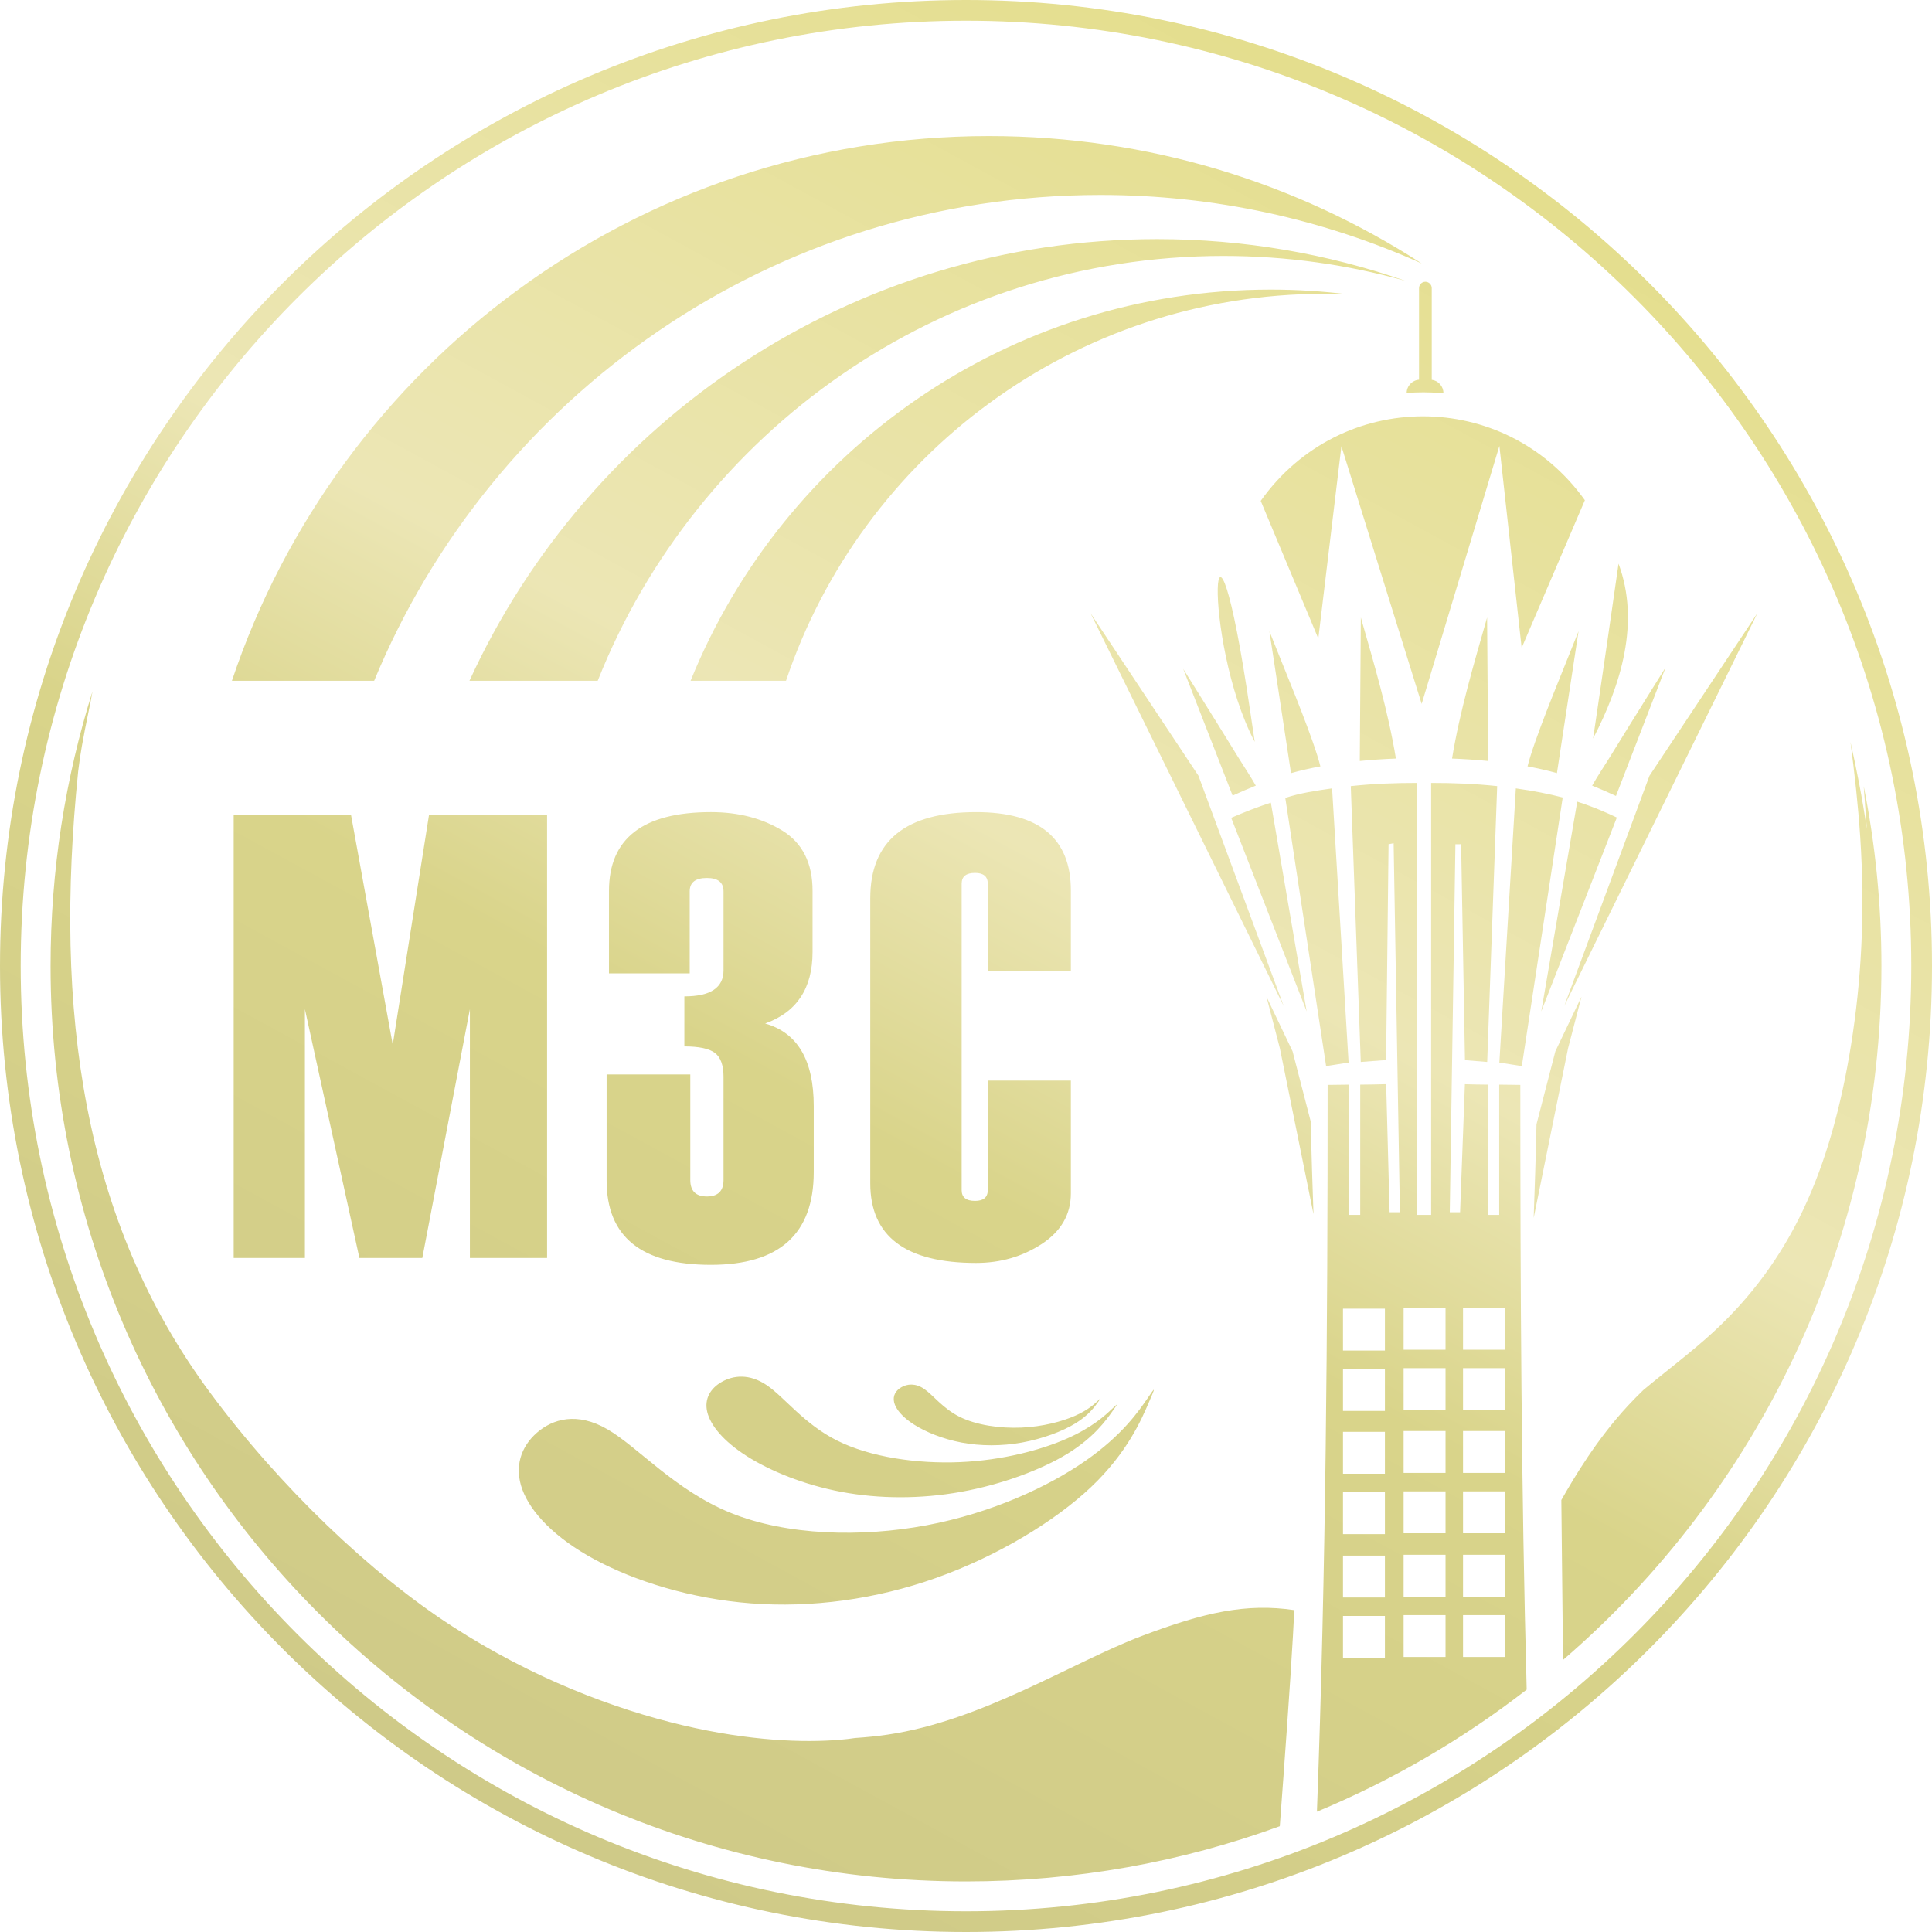
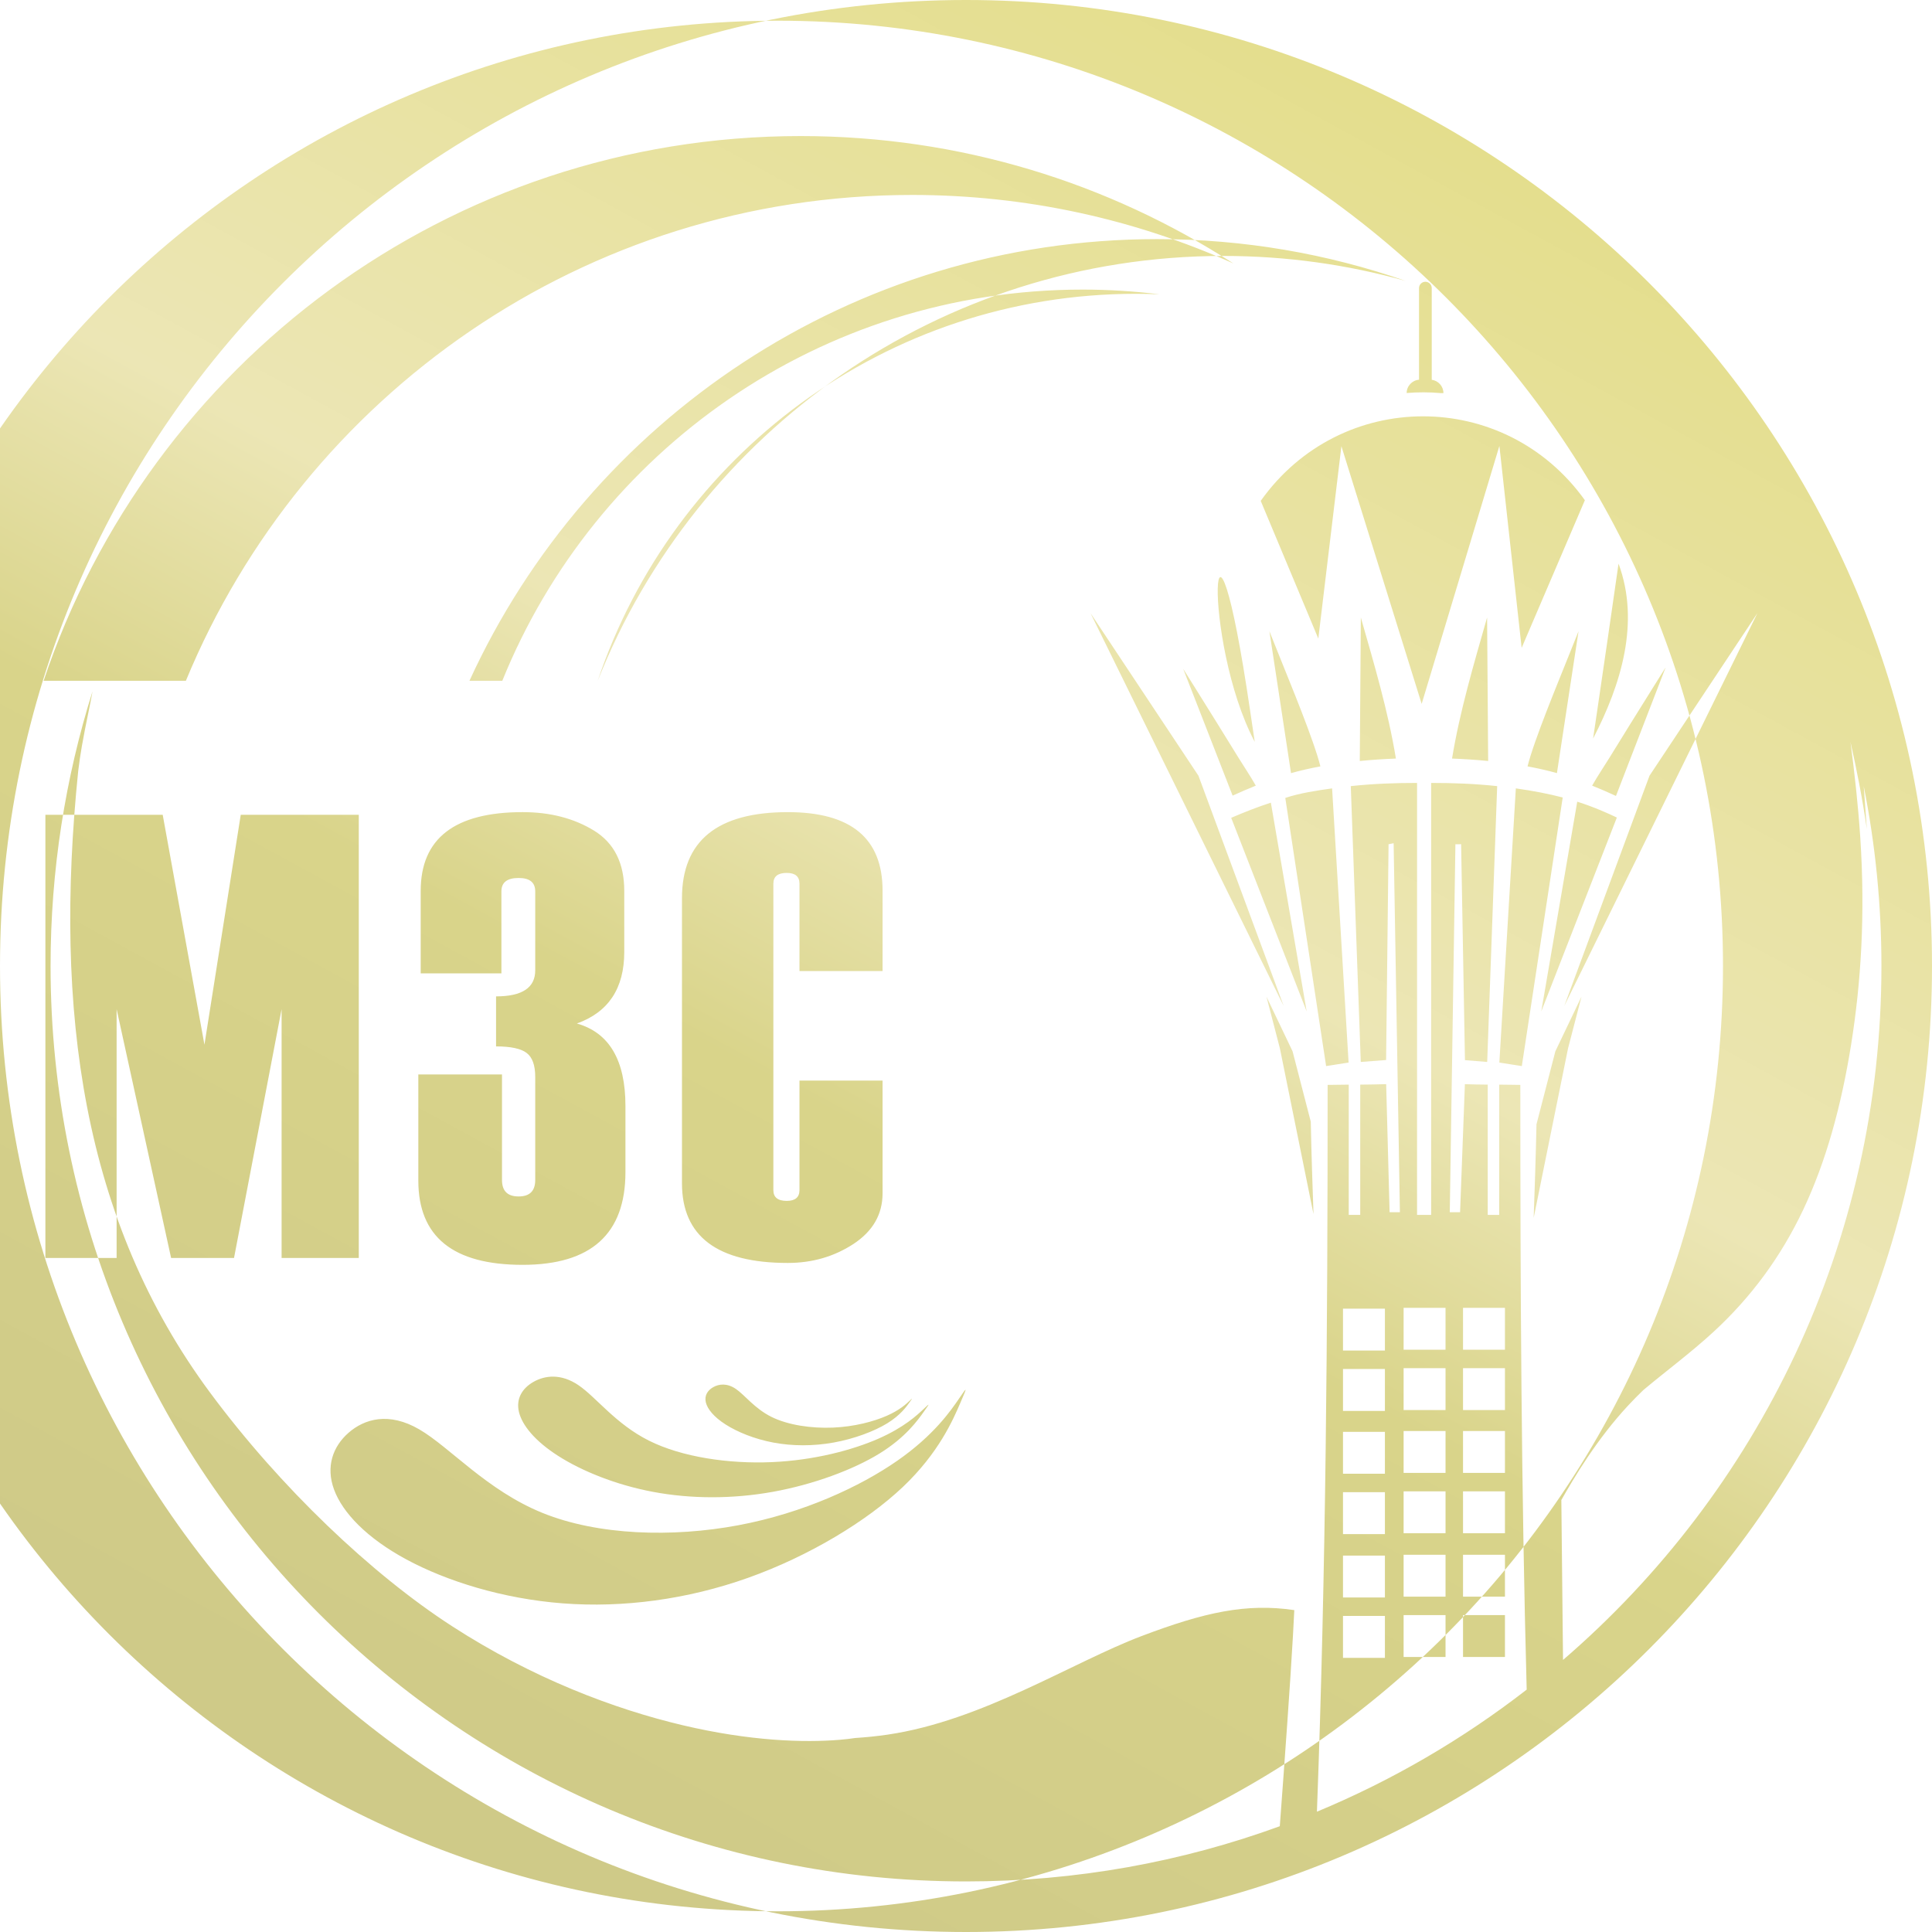
<svg xmlns="http://www.w3.org/2000/svg" xml:space="preserve" width="162.56mm" height="162.56mm" version="1.1" style="shape-rendering:geometricPrecision; text-rendering:geometricPrecision; image-rendering:optimizeQuality; fill-rule:evenodd; clip-rule:evenodd" viewBox="0 0 16241.75 16241.75">
  <defs>
    <style type="text/css">
   
    .fil0 {fill:url(#id0)}
   
  </style>
    <linearGradient id="id0" gradientUnits="userSpaceOnUse" x1="4235.2" y1="15251.79" x2="12006.55" y2="989.95">
      <stop offset="0" style="stop-opacity:1; stop-color:#CFCA88" />
      <stop offset="0.4" style="stop-opacity:1; stop-color:#D9D48A" />
      <stop offset="0.569" style="stop-opacity:1; stop-color:#ECE6B5" />
      <stop offset="1" style="stop-opacity:1; stop-color:#E4DE8D" />
    </linearGradient>
  </defs>
  <g id="Слой_x0020_1">
-     <path class="fil0" d="M8120.89 0c2242.52,0 4272.76,908.95 5742.35,2378.54 1469.5,1469.53 2378.51,3499.82 2378.51,5742.34 0,2242.49 -908.95,4272.75 -2378.51,5742.34 -1469.59,1469.57 -3499.86,2378.52 -5742.35,2378.52 -2242.51,0 -4272.81,-909.01 -5742.34,-2378.52 -1469.59,-1469.59 -2378.54,-3499.82 -2378.54,-5742.34 0,-2242.52 908.95,-4272.78 2378.51,-5742.37 1469.59,-1469.56 3499.86,-2378.51 5742.37,-2378.51zm3861.84 2368.62l0 0c29.42,0 53.46,24.1 53.46,53.46l0 770.74c55.22,7.1 98.2,54.63 98.2,111.72l0 0 -24.19 0c-94.76,-8.39 -190.05,-8.54 -284.9,-0.72 0.42,-58.71 46.3,-107.14 104.02,-111.63l0 -770.11c0,-29.36 23.97,-53.46 53.4,-53.46zm3685.17 4241.05c97.3,488.71 148.73,993.91 148.73,1511.21 0,2332.45 -1037.84,4422.38 -2676.75,5833.72 -4.71,-439.78 -10.67,-994.7 -14.03,-1330.27l-0.15 -14.18c106.15,-186.76 296.74,-509.9 563.34,-796.33 40.24,-43.24 82.2,-85.62 125.42,-127.58 190.05,-159.19 401.21,-315.32 590.06,-489.34 313.14,-288.57 564.83,-626.27 755.16,-1028.44 190.35,-402.17 319.31,-868.77 402.2,-1387.6 82.87,-518.83 119.72,-1089.83 76.75,-1742.18 -17.29,-262.45 -47.56,-538.07 -82.15,-800.56 49.69,219.1 99.43,468.61 137.32,730.32 -0.57,-10.1 -10.7,-149.87 -25.9,-358.78zm-2833.57 7594.54c-535.89,415.78 -1128.11,762.26 -1763.33,1026.22 76.29,-2033.59 89.99,-4062.45 89.99,-6110.05l177.52 -2.25 0 1094.96 96.5 0 0 -1094.96c82.63,0 137.26,-2.52 218.05,-4.02l28.88 1076.72 86.64 0 -52.77 -3102.06 -42.61 8.38 -20.71 1814.14 -212.95 16.18 -83.94 -2318.88c192.15,-20.38 369.69,-26.77 557.13,-26.77l0 3631.26 118.41 0 0 -3631.26c186.7,0 363.83,6.53 555.18,26.77l-83.95 2318.88 -186.94 -15.19 -32.3 -1815.13 -47.95 0.21 -47.41 3093.47 86.69 0 40.39 -1076.39c76,1.47 114.33,3.69 192,3.69l0 1094.96 96.5 0 0 -1094.96 177.5 2.25c0.03,1703.01 7.79,3391.9 53.46,5083.83zm-2075.48 1148.3c-822.77,300.28 -1711.23,464.11 -2637.96,464.11 -4250.24,0 -7695.76,-3445.52 -7695.76,-7695.74 0,-804.63 123.73,-1580.35 352.78,-2309.37 -20.89,120.55 -55.44,266.56 -90,462.64 -11.29,64.27 -21.48,133.95 -30.5,208.27 -206.09,2018.4 37.34,3777.99 1108.09,5224.09 590.31,797.2 1356.89,1525.81 2035.35,1964.78 678.44,438.97 1366.14,696.87 1937.15,831.97 570.98,135.06 1025.35,147.35 1320.08,122.8 47.74,-3.98 91.29,-8.95 130.28,-15.04 90.89,-5.9 181.51,-14.96 271.62,-28.12 798.17,-116.63 1553.39,-607.87 2136.68,-828.9 530.58,-201.05 880.82,-277.6 1284.09,-218.2 -3.03,64.34 -6.71,136.17 -11.33,216.73 -23.55,413.1 -69.73,1052.8 -110.57,1599.98zm2847.72 -10613.85c182.32,491.92 22.05,1015.61 -213.88,1469.98 7.16,-47.32 17.62,-118.53 33.74,-228.36 43.81,-298.81 129.44,-883.42 180.14,-1241.62zm-3008.05 -527.98c671.4,-945.84 2050.87,-947.61 2725,-5.55l-531.47 1241.15c-62.37,-565.85 -124.76,-1131.68 -187.13,-1697.5 -217.74,722.83 -435.58,1445.68 -653.39,2168.6 -224.93,-722.11 -449.79,-1444.15 -674.73,-2166.26 -64.66,538.97 -129.43,1078 -194.13,1616.97l-484.16 -1157.41zm-50.2 2026.15c-7.25,-45.67 -18.46,-122.23 -38.12,-256.55 -328.84,-2242.97 -412.03,-593.81 38.12,256.55zm741.85 6840.61l352.42 0 0 352.3 -352.42 0 0 -352.3zm0 -2075.93l352.42 0 0 352.33 -352.42 0 0 -352.33zm509.63 -7.1l352.39 0 0 352.27 -352.39 0 0 -352.27zm499.44 0l352.45 0 0 352.27 -352.45 0 0 -352.27zm-1009.07 1042.7l352.42 0 0 352.3 -352.42 0 0 -352.3zm509.63 -7.1l352.39 0 0 352.25 -352.39 0 0 -352.25zm499.44 0l352.45 0 0 352.25 -352.45 0 0 -352.25zm-1009.07 -521.22l352.42 0 0 352.3 -352.42 0 0 -352.3zm509.63 -7.1l352.39 0 0 352.24 -352.39 0 0 -352.24zm499.44 0l352.45 0 0 352.24 -352.45 0 0 -352.24zm-1009.07 1042.67l352.42 0 0 352.33 -352.42 0 0 -352.33zm509.63 -7.1l352.39 0 0 352.28 -352.39 0 0 -352.28zm0 533.1l352.39 0 0 352.24 -352.39 0 0 -352.24zm499.44 0l352.45 0 0 352.24 -352.45 0 0 -352.24zm-1009.07 514.34l352.42 0 0 352.33 -352.42 0 0 -352.33zm509.63 -7.1l352.39 0 0 352.27 -352.39 0 0 -352.27zm499.44 0l352.45 0 0 352.27 -352.45 0 0 -352.27zm0 -1040.34l352.45 0 0 352.28 -352.45 0 0 -352.28zm211.3 -6139.86l-8.87 -1206.32c-112.46,393.65 -230.03,790.46 -294.73,1185.97 101.29,3.84 202.64,10.46 303.6,20.35zm578.11 102.07l181.63 -1192.77c-36.65,90.47 -73.12,181 -108.99,271.68 -57.38,145.1 -266.2,646.52 -319.66,864.51 11.38,2.04 22.71,4.17 34.01,6.38 71.6,13.94 142.76,30.38 213.01,50.2zm913.6 -888.3c-37.22,59.27 -74.35,118.55 -111.42,177.94 -121.28,194.19 -242.38,388.41 -362.25,583.57 -39.62,64.45 -99.97,154 -143.9,231.95 67.82,27.6 133.89,55.47 200.27,86.69l417.3 -1080.15zm-2267.28 765.88c-64.66,-395.51 -182.32,-792.37 -294.79,-1185.97l-8.87 1206.32c100.93,-9.89 202.34,-16.52 303.66,-20.35zm-881.77 122.51c81.36,-22.86 163.9,-41.38 246.99,-56.67 -53.46,-218.05 -262.13,-719.14 -319.64,-864.51 -35.87,-90.62 -72.25,-181.09 -108.93,-271.47l181.58 1192.65zm-906.49 -877.04l415.59 1066.1c64.1,-29.6 129.56,-57.15 194.98,-83.91 -43.97,-77.97 -104.35,-167.43 -143.94,-231.98 -119.86,-195.13 -241,-389.44 -362.33,-583.63 -34.65,-55.53 -69.44,-111.09 -104.29,-166.59zm-778.78 -467.56c302.34,455.52 604.66,910.91 907.09,1366.3 238.66,645.14 477.54,1290.26 716.32,1935.41 0,0 0,0 0,0 -541.19,-1100.54 -1082.29,-2201.17 -1623.42,-3301.71zm1591.53 3657.01l282.74 1394.43c-7.7,-217.68 -17.83,-519.4 -22.86,-776.91l-153.02 -591.51c-73.22,-153.11 -146.34,-306.18 -219.55,-459.35 37.55,144.41 75.12,288.92 112.68,433.34zm2422.95 0l-289.19 1426.08c7.64,-213.4 18.09,-520.93 23.61,-786.33l158.65 -613.74c73.22,-153.11 146.45,-306.18 219.64,-459.35 -37.55,144.41 -75.13,288.92 -112.71,433.34zm-388.86 150.23l343.73 -2257.93c-116.37,-30.32 -247.47,-56.04 -394.01,-76.47l-138.64 2304.88 188.92 29.52zm798.85 -2089.39l-635.41 1630.1 302.5 -1763.4c144.98,46.18 261.67,99.34 332.91,133.3zm1181.48 -1717.85c-302.31,455.52 -604.63,910.91 -906.97,1366.3 -238.79,645.14 -477.57,1290.26 -716.44,1935.41 0,0 0,0 0,0 541.22,-1100.54 1082.31,-2201.17 1623.42,-3301.71zm-3625.54 3807.24l-343.22 -2254.24c120.31,-40.75 267.61,-62.64 393.47,-80.16l138.69 2304.88 -188.94 29.52zm-798.01 -2087.05l634.56 1627.76 -301.12 -1755.28c-114.39,37.34 -222.9,80.02 -333.45,127.52zm-5325.5 -1151.97c830.5,-2092.17 2872.78,-3571.57 5260.68,-3571.57 530.31,0 1043.47,73.13 1530.22,209.57 -653.75,-227.24 -1355.95,-351.04 -2087.14,-351.04 -2567.26,0 -4778.76,1522.15 -5782,3713.04l1078.24 0zm1582.93 0c634.96,-1890.97 2421.59,-3253.31 4526.49,-3253.31 65.9,0 131.35,1.68 196.62,4.32 -212.19,-26.01 -428.26,-39.68 -647.51,-39.68 -2207.85,0 -4097.68,1360.45 -4877.77,3288.67l802.18 0zm5343.8 -3508.54c-1047.97,-677.39 -2296.77,-1070.84 -3637.49,-1070.84 -2960.97,0 -5473.84,1918.04 -6364.39,4579.38l1195.8 0c990.35,-2397.22 3350.82,-4084.28 6105.73,-4084.28 962.06,0 1875.98,205.88 2700.34,575.73zm-7352.33 8360.85l-648.93 0 0 -2091.9 -399.98 2091.9 -528.84 0 -458.15 -2091.9 0 2091.9 -598.73 0 0 -3725.99 986.18 0 350.92 1933.04 305.16 -1933.04 992.36 0 0 3725.99zm500.46 -1542.78l703.46 0 0 887.17c0,92.24 46.57,138.39 139.71,138.39 93.11,0 139.69,-46.15 139.69,-138.39l0 -866.76c0,-97.57 -24.1,-164.98 -72.35,-201.35 -47.38,-36.38 -133.05,-54.99 -256.91,-54.99l0 -420.51c219.49,0 329.26,-72.79 329.26,-219.15l0 -663.58c0,-75.4 -46.58,-112.65 -139.69,-112.65 -96.47,0 -144.68,37.25 -144.68,112.65l0 689.32 -678.53 0 0 -693.75c0,-440.92 286.05,-661.78 857.3,-661.78 232.01,0 432.4,52.32 601.18,156.13 168.8,104.68 252.81,273.21 252.81,505.65l0 513.65c0,306.06 -133.06,506.58 -398.33,601.51 271.92,77.16 408.28,307.83 408.28,693.75l0 555.33c0,519.85 -288.54,779.8 -864.75,779.8 -584.59,0 -876.44,-235.99 -876.44,-708.83l0 -891.61zm3902.8 -869.37l-698.46 0 0 -734.57c0,-60.33 -35.75,-90.47 -107.26,-90.47 -74.83,0 -112.29,30.14 -112.29,90.47l0 2576.27c0,60.3 37.46,90.47 112.29,90.47 71.51,0 107.26,-30.17 107.26,-91.34l0 -919.98 698.46 0 0 947.47c0,176.54 -81.48,318.49 -244.45,425.81 -162.97,106.45 -346.73,159.7 -552.16,159.7 -592.86,0 -889.72,-223.55 -889.72,-669.78l0 -2396.17c0,-482.63 296.86,-723.89 889.72,-723.89 531.35,0 796.6,219.99 796.6,660.01l0 676.01zm-1485.75 3626.02c13.4,55.86 67.52,122.87 166.17,185.87 98.74,63.07 242.08,122.08 401.45,152.06 159.46,29.96 334.9,30.74 507,-0.3 172.11,-31.11 340.86,-94.11 451.13,-162.07 110.25,-68 161.95,-141.04 187.85,-177.47 25.83,-36.5 25.83,-36.5 -1.5,-10.7 -27.4,25.84 -82.12,77.47 -190.87,125.3 -108.68,47.8 -271.38,91.76 -452.09,99.43 -180.73,7.7 -379.51,-20.89 -519.69,-91.22 -140.17,-70.31 -221.77,-182.45 -296.72,-233.72 -74.94,-51.36 -143.3,-41.92 -191.1,-14.83 -47.8,27.09 -75,71.77 -61.62,127.66zm-1571 80.98c26.62,111.02 134.11,244.18 330.19,369.38 196.11,125.27 480.89,242.57 797.56,302.08 316.79,59.52 665.41,61.14 1007.34,-0.6 341.97,-61.73 677.25,-186.97 896.25,-322.09 219.09,-135.04 321.82,-280.08 373.18,-352.57 51.39,-72.47 51.39,-72.47 -2.94,-21.19 -54.36,51.28 -163.11,153.91 -379.12,248.91 -215.98,94.97 -539.19,182.27 -898.29,197.52 -359.07,15.32 -754.05,-41.47 -1032.5,-181.24 -278.5,-139.74 -440.62,-362.37 -589.56,-464.32 -148.94,-101.98 -284.72,-83.25 -379.72,-29.42 -94.94,53.72 -149.06,142.55 -122.39,253.56zm-1554.49 651.98c70.72,192.09 272.25,406.42 608.89,587.84 336.65,181.49 808.26,330.01 1313.91,368.82 505.77,38.78 1045.42,-32.18 1557.93,-214.72 512.48,-182.44 997.84,-476.45 1300.76,-763.52 302.85,-287 423.32,-567.02 483.5,-707.06 60.24,-139.98 60.24,-139.98 -10.22,-37.13 -70.42,102.94 -211.38,308.82 -520.23,523.69 -308.85,214.92 -785.58,438.99 -1336.93,542.26 -551.35,103.3 -1177.35,85.88 -1645.24,-103.87 -467.89,-189.78 -777.75,-551.98 -1035.26,-701.99 -257.39,-149.99 -462.49,-87.78 -595.14,28.11 -132.54,115.92 -192.66,285.57 -121.96,477.57zm9348.88 -10020.67c-1438.1,-1438.07 -3424.82,-2327.58 -5619.27,-2327.58 -2194.45,0 -4181.19,889.51 -5619.29,2327.55 -1438.04,1438.09 -2327.54,3424.84 -2327.54,5619.29 0,2194.45 889.5,4181.17 2327.57,5619.27 1438.07,1438.04 3424.82,2327.54 5619.26,2327.54 2194.43,0 4181.17,-889.5 5619.27,-2327.54 1438.04,-1438.1 2327.54,-3424.85 2327.54,-5619.27 0,-2194.45 -889.5,-4181.2 -2327.54,-5619.26z" />
+     <path class="fil0" d="M8120.89 0c2242.52,0 4272.76,908.95 5742.35,2378.54 1469.5,1469.53 2378.51,3499.82 2378.51,5742.34 0,2242.49 -908.95,4272.75 -2378.51,5742.34 -1469.59,1469.57 -3499.86,2378.52 -5742.35,2378.52 -2242.51,0 -4272.81,-909.01 -5742.34,-2378.52 -1469.59,-1469.59 -2378.54,-3499.82 -2378.54,-5742.34 0,-2242.52 908.95,-4272.78 2378.51,-5742.37 1469.59,-1469.56 3499.86,-2378.51 5742.37,-2378.51zm3861.84 2368.62l0 0c29.42,0 53.46,24.1 53.46,53.46l0 770.74c55.22,7.1 98.2,54.63 98.2,111.72l0 0 -24.19 0c-94.76,-8.39 -190.05,-8.54 -284.9,-0.72 0.42,-58.71 46.3,-107.14 104.02,-111.63l0 -770.11c0,-29.36 23.97,-53.46 53.4,-53.46zm3685.17 4241.05c97.3,488.71 148.73,993.91 148.73,1511.21 0,2332.45 -1037.84,4422.38 -2676.75,5833.72 -4.71,-439.78 -10.67,-994.7 -14.03,-1330.27l-0.15 -14.18c106.15,-186.76 296.74,-509.9 563.34,-796.33 40.24,-43.24 82.2,-85.62 125.42,-127.58 190.05,-159.19 401.21,-315.32 590.06,-489.34 313.14,-288.57 564.83,-626.27 755.16,-1028.44 190.35,-402.17 319.31,-868.77 402.2,-1387.6 82.87,-518.83 119.72,-1089.83 76.75,-1742.18 -17.29,-262.45 -47.56,-538.07 -82.15,-800.56 49.69,219.1 99.43,468.61 137.32,730.32 -0.57,-10.1 -10.7,-149.87 -25.9,-358.78zm-2833.57 7594.54c-535.89,415.78 -1128.11,762.26 -1763.33,1026.22 76.29,-2033.59 89.99,-4062.45 89.99,-6110.05l177.52 -2.25 0 1094.96 96.5 0 0 -1094.96c82.63,0 137.26,-2.52 218.05,-4.02l28.88 1076.72 86.64 0 -52.77 -3102.06 -42.61 8.38 -20.71 1814.14 -212.95 16.18 -83.94 -2318.88c192.15,-20.38 369.69,-26.77 557.13,-26.77l0 3631.26 118.41 0 0 -3631.26c186.7,0 363.83,6.53 555.18,26.77l-83.95 2318.88 -186.94 -15.19 -32.3 -1815.13 -47.95 0.21 -47.41 3093.47 86.69 0 40.39 -1076.39c76,1.47 114.33,3.69 192,3.69l0 1094.96 96.5 0 0 -1094.96 177.5 2.25c0.03,1703.01 7.79,3391.9 53.46,5083.83zm-2075.48 1148.3c-822.77,300.28 -1711.23,464.11 -2637.96,464.11 -4250.24,0 -7695.76,-3445.52 -7695.76,-7695.74 0,-804.63 123.73,-1580.35 352.78,-2309.37 -20.89,120.55 -55.44,266.56 -90,462.64 -11.29,64.27 -21.48,133.95 -30.5,208.27 -206.09,2018.4 37.34,3777.99 1108.09,5224.09 590.31,797.2 1356.89,1525.81 2035.35,1964.78 678.44,438.97 1366.14,696.87 1937.15,831.97 570.98,135.06 1025.35,147.35 1320.08,122.8 47.74,-3.98 91.29,-8.95 130.28,-15.04 90.89,-5.9 181.51,-14.96 271.62,-28.12 798.17,-116.63 1553.39,-607.87 2136.68,-828.9 530.58,-201.05 880.82,-277.6 1284.09,-218.2 -3.03,64.34 -6.71,136.17 -11.33,216.73 -23.55,413.1 -69.73,1052.8 -110.57,1599.98zm2847.72 -10613.85c182.32,491.92 22.05,1015.61 -213.88,1469.98 7.16,-47.32 17.62,-118.53 33.74,-228.36 43.81,-298.81 129.44,-883.42 180.14,-1241.62zm-3008.05 -527.98c671.4,-945.84 2050.87,-947.61 2725,-5.55l-531.47 1241.15c-62.37,-565.85 -124.76,-1131.68 -187.13,-1697.5 -217.74,722.83 -435.58,1445.68 -653.39,2168.6 -224.93,-722.11 -449.79,-1444.15 -674.73,-2166.26 -64.66,538.97 -129.43,1078 -194.13,1616.97l-484.16 -1157.41zm-50.2 2026.15c-7.25,-45.67 -18.46,-122.23 -38.12,-256.55 -328.84,-2242.97 -412.03,-593.81 38.12,256.55zm741.85 6840.61l352.42 0 0 352.3 -352.42 0 0 -352.3zm0 -2075.93l352.42 0 0 352.33 -352.42 0 0 -352.33zm509.63 -7.1l352.39 0 0 352.27 -352.39 0 0 -352.27zm499.44 0l352.45 0 0 352.27 -352.45 0 0 -352.27zm-1009.07 1042.7l352.42 0 0 352.3 -352.42 0 0 -352.3zm509.63 -7.1l352.39 0 0 352.25 -352.39 0 0 -352.25zm499.44 0l352.45 0 0 352.25 -352.45 0 0 -352.25zm-1009.07 -521.22l352.42 0 0 352.3 -352.42 0 0 -352.3zm509.63 -7.1l352.39 0 0 352.24 -352.39 0 0 -352.24zm499.44 0l352.45 0 0 352.24 -352.45 0 0 -352.24zm-1009.07 1042.67l352.42 0 0 352.33 -352.42 0 0 -352.33zm509.63 -7.1l352.39 0 0 352.28 -352.39 0 0 -352.28zm0 533.1l352.39 0 0 352.24 -352.39 0 0 -352.24zm499.44 0l352.45 0 0 352.24 -352.45 0 0 -352.24zm-1009.07 514.34l352.42 0 0 352.33 -352.42 0 0 -352.33zm509.63 -7.1l352.39 0 0 352.27 -352.39 0 0 -352.27zm499.44 0l352.45 0 0 352.27 -352.45 0 0 -352.27zm0 -1040.34l352.45 0 0 352.28 -352.45 0 0 -352.28zm211.3 -6139.86l-8.87 -1206.32c-112.46,393.65 -230.03,790.46 -294.73,1185.97 101.29,3.84 202.64,10.46 303.6,20.35zm578.11 102.07l181.63 -1192.77c-36.65,90.47 -73.12,181 -108.99,271.68 -57.38,145.1 -266.2,646.52 -319.66,864.51 11.38,2.04 22.71,4.17 34.01,6.38 71.6,13.94 142.76,30.38 213.01,50.2zm913.6 -888.3c-37.22,59.27 -74.35,118.55 -111.42,177.94 -121.28,194.19 -242.38,388.41 -362.25,583.57 -39.62,64.45 -99.97,154 -143.9,231.95 67.82,27.6 133.89,55.47 200.27,86.69l417.3 -1080.15zm-2267.28 765.88c-64.66,-395.51 -182.32,-792.37 -294.79,-1185.97l-8.87 1206.32c100.93,-9.89 202.34,-16.52 303.66,-20.35zm-881.77 122.51c81.36,-22.86 163.9,-41.38 246.99,-56.67 -53.46,-218.05 -262.13,-719.14 -319.64,-864.51 -35.87,-90.62 -72.25,-181.09 -108.93,-271.47l181.58 1192.65zm-906.49 -877.04l415.59 1066.1c64.1,-29.6 129.56,-57.15 194.98,-83.91 -43.97,-77.97 -104.35,-167.43 -143.94,-231.98 -119.86,-195.13 -241,-389.44 -362.33,-583.63 -34.65,-55.53 -69.44,-111.09 -104.29,-166.59zm-778.78 -467.56c302.34,455.52 604.66,910.91 907.09,1366.3 238.66,645.14 477.54,1290.26 716.32,1935.41 0,0 0,0 0,0 -541.19,-1100.54 -1082.29,-2201.17 -1623.42,-3301.71zm1591.53 3657.01l282.74 1394.43c-7.7,-217.68 -17.83,-519.4 -22.86,-776.91l-153.02 -591.51c-73.22,-153.11 -146.34,-306.18 -219.55,-459.35 37.55,144.41 75.12,288.92 112.68,433.34zm2422.95 0l-289.19 1426.08c7.64,-213.4 18.09,-520.93 23.61,-786.33l158.65 -613.74c73.22,-153.11 146.45,-306.18 219.64,-459.35 -37.55,144.41 -75.13,288.92 -112.71,433.34zm-388.86 150.23l343.73 -2257.93c-116.37,-30.32 -247.47,-56.04 -394.01,-76.47l-138.64 2304.88 188.92 29.52zm798.85 -2089.39l-635.41 1630.1 302.5 -1763.4c144.98,46.18 261.67,99.34 332.91,133.3zm1181.48 -1717.85c-302.31,455.52 -604.63,910.91 -906.97,1366.3 -238.79,645.14 -477.57,1290.26 -716.44,1935.41 0,0 0,0 0,0 541.22,-1100.54 1082.31,-2201.17 1623.42,-3301.71zm-3625.54 3807.24l-343.22 -2254.24c120.31,-40.75 267.61,-62.64 393.47,-80.16l138.69 2304.88 -188.94 29.52zm-798.01 -2087.05l634.56 1627.76 -301.12 -1755.28c-114.39,37.34 -222.9,80.02 -333.45,127.52zm-5325.5 -1151.97c830.5,-2092.17 2872.78,-3571.57 5260.68,-3571.57 530.31,0 1043.47,73.13 1530.22,209.57 -653.75,-227.24 -1355.95,-351.04 -2087.14,-351.04 -2567.26,0 -4778.76,1522.15 -5782,3713.04l1078.24 0zc634.96,-1890.97 2421.59,-3253.31 4526.49,-3253.31 65.9,0 131.35,1.68 196.62,4.32 -212.19,-26.01 -428.26,-39.68 -647.51,-39.68 -2207.85,0 -4097.68,1360.45 -4877.77,3288.67l802.18 0zm5343.8 -3508.54c-1047.97,-677.39 -2296.77,-1070.84 -3637.49,-1070.84 -2960.97,0 -5473.84,1918.04 -6364.39,4579.38l1195.8 0c990.35,-2397.22 3350.82,-4084.28 6105.73,-4084.28 962.06,0 1875.98,205.88 2700.34,575.73zm-7352.33 8360.85l-648.93 0 0 -2091.9 -399.98 2091.9 -528.84 0 -458.15 -2091.9 0 2091.9 -598.73 0 0 -3725.99 986.18 0 350.92 1933.04 305.16 -1933.04 992.36 0 0 3725.99zm500.46 -1542.78l703.46 0 0 887.17c0,92.24 46.57,138.39 139.71,138.39 93.11,0 139.69,-46.15 139.69,-138.39l0 -866.76c0,-97.57 -24.1,-164.98 -72.35,-201.35 -47.38,-36.38 -133.05,-54.99 -256.91,-54.99l0 -420.51c219.49,0 329.26,-72.79 329.26,-219.15l0 -663.58c0,-75.4 -46.58,-112.65 -139.69,-112.65 -96.47,0 -144.68,37.25 -144.68,112.65l0 689.32 -678.53 0 0 -693.75c0,-440.92 286.05,-661.78 857.3,-661.78 232.01,0 432.4,52.32 601.18,156.13 168.8,104.68 252.81,273.21 252.81,505.65l0 513.65c0,306.06 -133.06,506.58 -398.33,601.51 271.92,77.16 408.28,307.83 408.28,693.75l0 555.33c0,519.85 -288.54,779.8 -864.75,779.8 -584.59,0 -876.44,-235.99 -876.44,-708.83l0 -891.61zm3902.8 -869.37l-698.46 0 0 -734.57c0,-60.33 -35.75,-90.47 -107.26,-90.47 -74.83,0 -112.29,30.14 -112.29,90.47l0 2576.27c0,60.3 37.46,90.47 112.29,90.47 71.51,0 107.26,-30.17 107.26,-91.34l0 -919.98 698.46 0 0 947.47c0,176.54 -81.48,318.49 -244.45,425.81 -162.97,106.45 -346.73,159.7 -552.16,159.7 -592.86,0 -889.72,-223.55 -889.72,-669.78l0 -2396.17c0,-482.63 296.86,-723.89 889.72,-723.89 531.35,0 796.6,219.99 796.6,660.01l0 676.01zm-1485.75 3626.02c13.4,55.86 67.52,122.87 166.17,185.87 98.74,63.07 242.08,122.08 401.45,152.06 159.46,29.96 334.9,30.74 507,-0.3 172.11,-31.11 340.86,-94.11 451.13,-162.07 110.25,-68 161.95,-141.04 187.85,-177.47 25.83,-36.5 25.83,-36.5 -1.5,-10.7 -27.4,25.84 -82.12,77.47 -190.87,125.3 -108.68,47.8 -271.38,91.76 -452.09,99.43 -180.73,7.7 -379.51,-20.89 -519.69,-91.22 -140.17,-70.31 -221.77,-182.45 -296.72,-233.72 -74.94,-51.36 -143.3,-41.92 -191.1,-14.83 -47.8,27.09 -75,71.77 -61.62,127.66zm-1571 80.98c26.62,111.02 134.11,244.18 330.19,369.38 196.11,125.27 480.89,242.57 797.56,302.08 316.79,59.52 665.41,61.14 1007.34,-0.6 341.97,-61.73 677.25,-186.97 896.25,-322.09 219.09,-135.04 321.82,-280.08 373.18,-352.57 51.39,-72.47 51.39,-72.47 -2.94,-21.19 -54.36,51.28 -163.11,153.91 -379.12,248.91 -215.98,94.97 -539.19,182.27 -898.29,197.52 -359.07,15.32 -754.05,-41.47 -1032.5,-181.24 -278.5,-139.74 -440.62,-362.37 -589.56,-464.32 -148.94,-101.98 -284.72,-83.25 -379.72,-29.42 -94.94,53.72 -149.06,142.55 -122.39,253.56zm-1554.49 651.98c70.72,192.09 272.25,406.42 608.89,587.84 336.65,181.49 808.26,330.01 1313.91,368.82 505.77,38.78 1045.42,-32.18 1557.93,-214.72 512.48,-182.44 997.84,-476.45 1300.76,-763.52 302.85,-287 423.32,-567.02 483.5,-707.06 60.24,-139.98 60.24,-139.98 -10.22,-37.13 -70.42,102.94 -211.38,308.82 -520.23,523.69 -308.85,214.92 -785.58,438.99 -1336.93,542.26 -551.35,103.3 -1177.35,85.88 -1645.24,-103.87 -467.89,-189.78 -777.75,-551.98 -1035.26,-701.99 -257.39,-149.99 -462.49,-87.78 -595.14,28.11 -132.54,115.92 -192.66,285.57 -121.96,477.57zm9348.88 -10020.67c-1438.1,-1438.07 -3424.82,-2327.58 -5619.27,-2327.58 -2194.45,0 -4181.19,889.51 -5619.29,2327.55 -1438.04,1438.09 -2327.54,3424.84 -2327.54,5619.29 0,2194.45 889.5,4181.17 2327.57,5619.27 1438.07,1438.04 3424.82,2327.54 5619.26,2327.54 2194.43,0 4181.17,-889.5 5619.27,-2327.54 1438.04,-1438.1 2327.54,-3424.85 2327.54,-5619.27 0,-2194.45 -889.5,-4181.2 -2327.54,-5619.26z" />
  </g>
</svg>